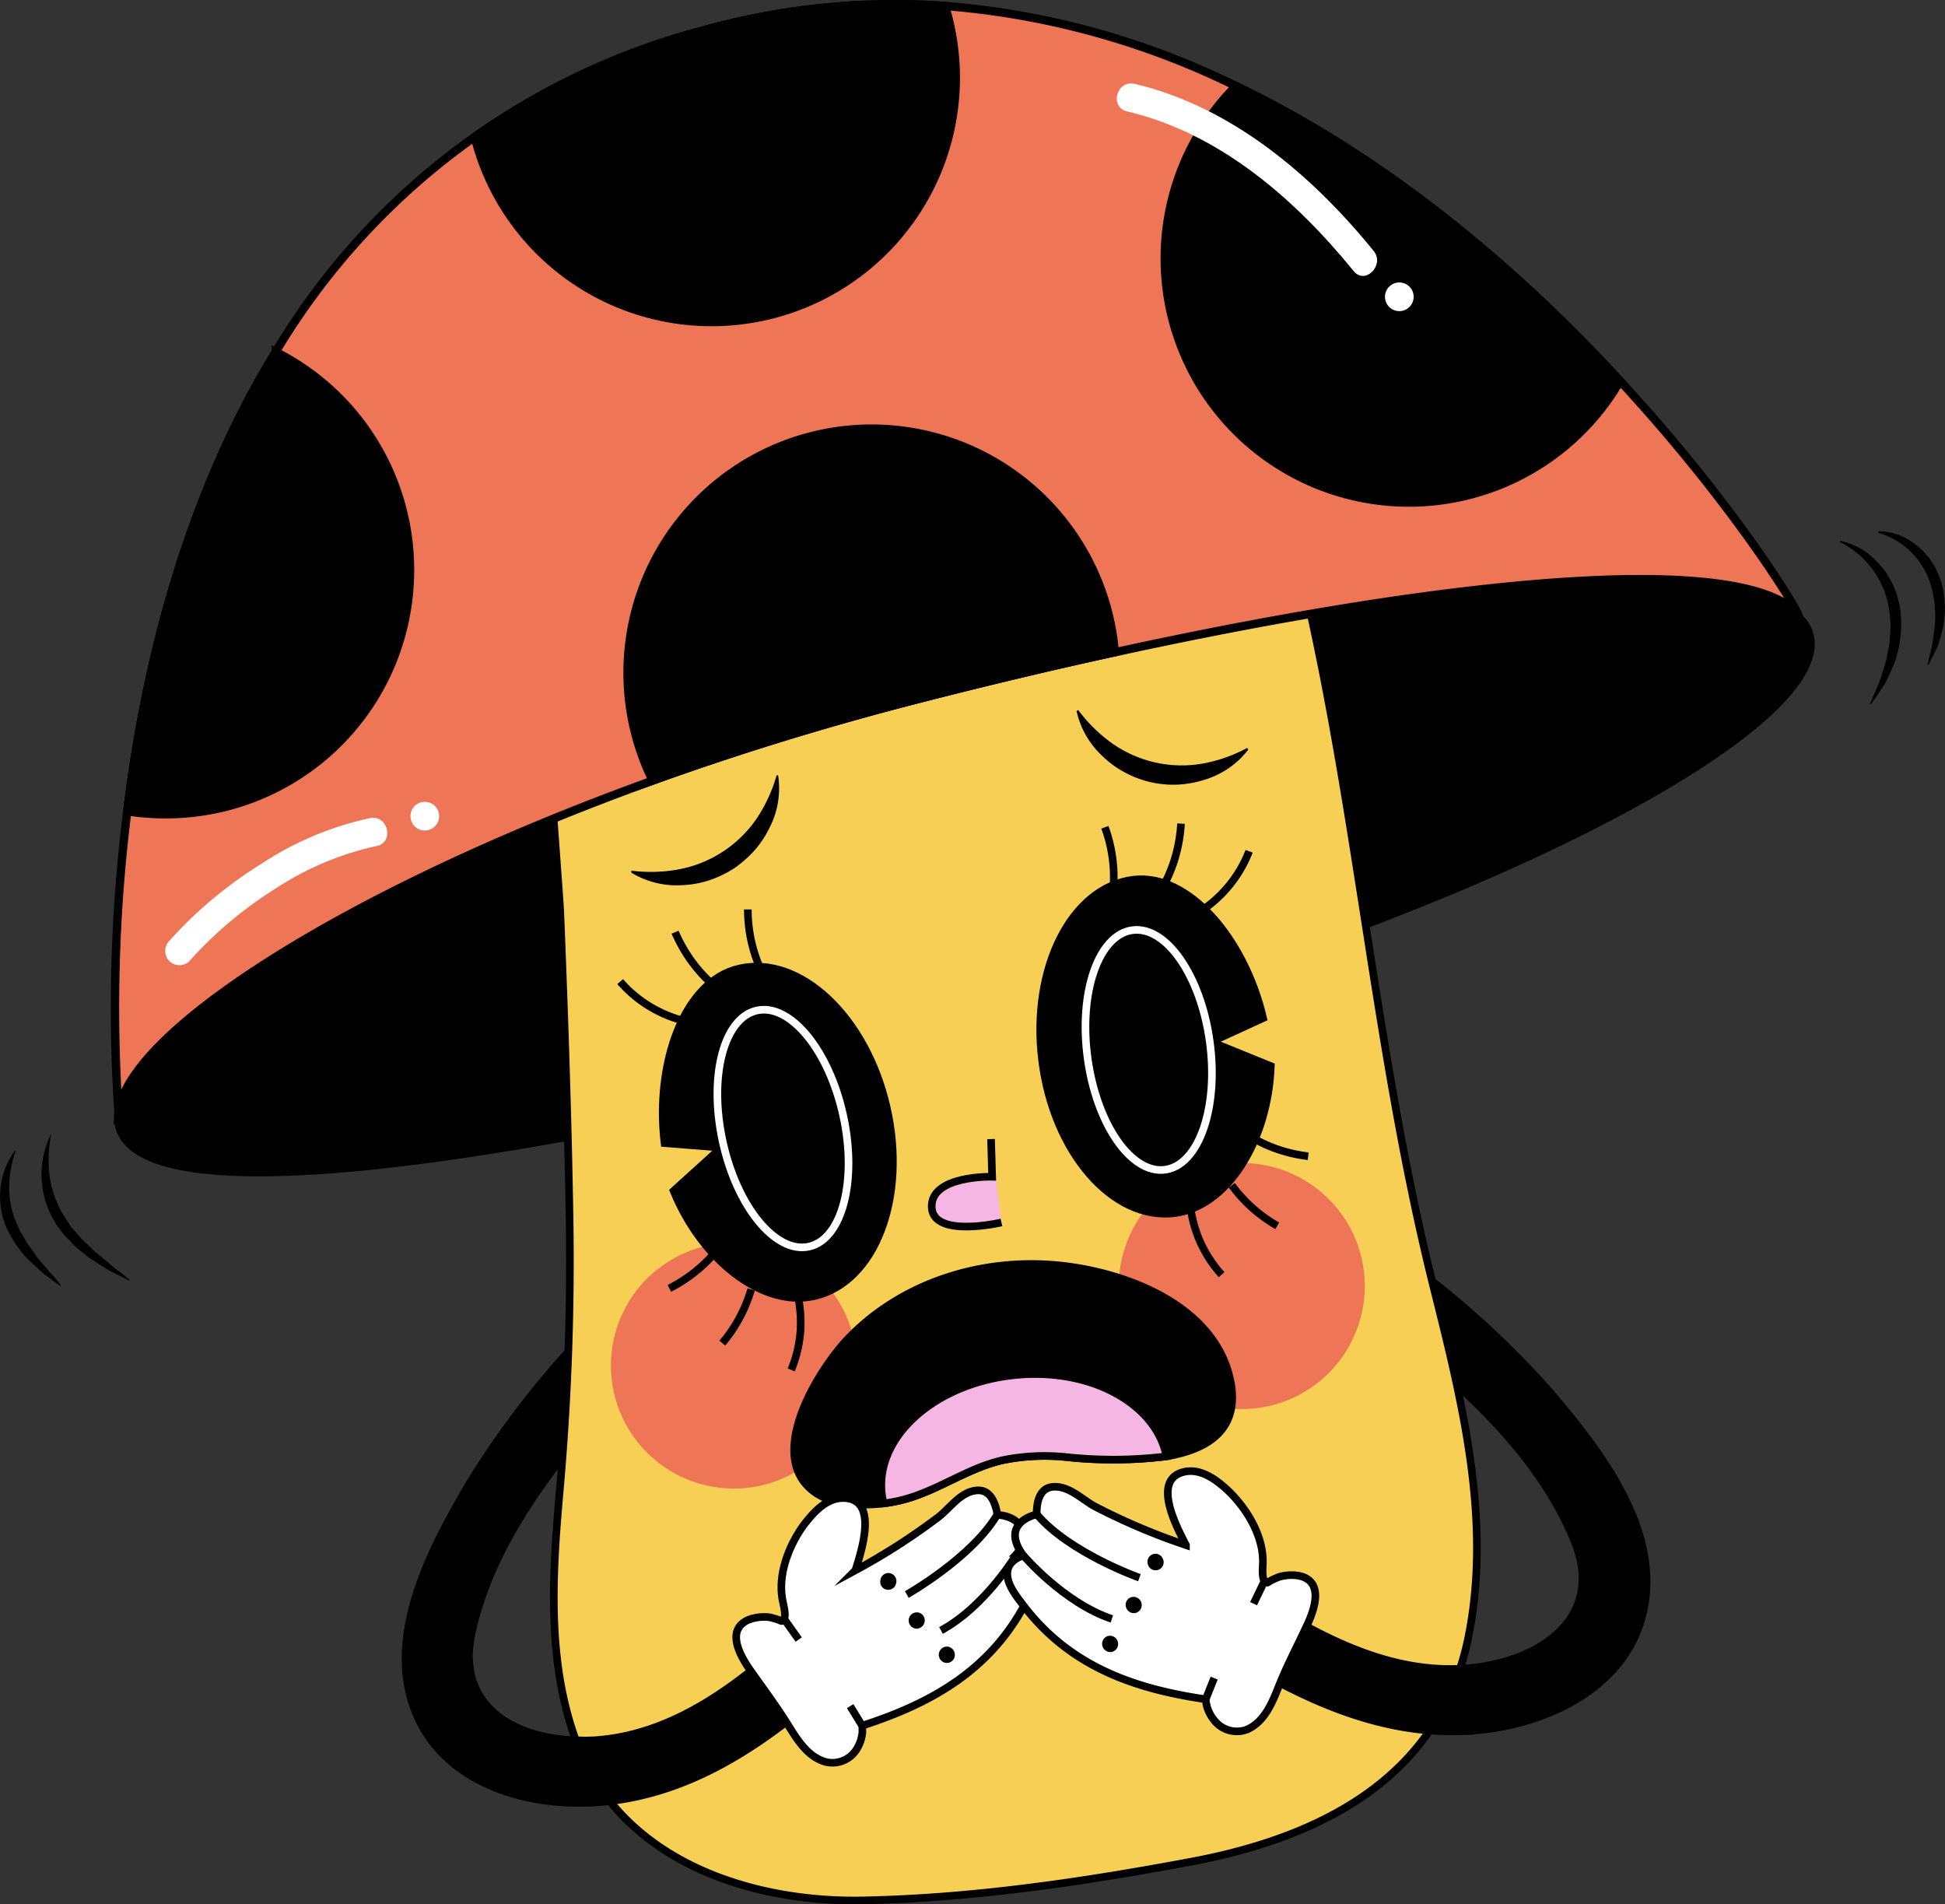
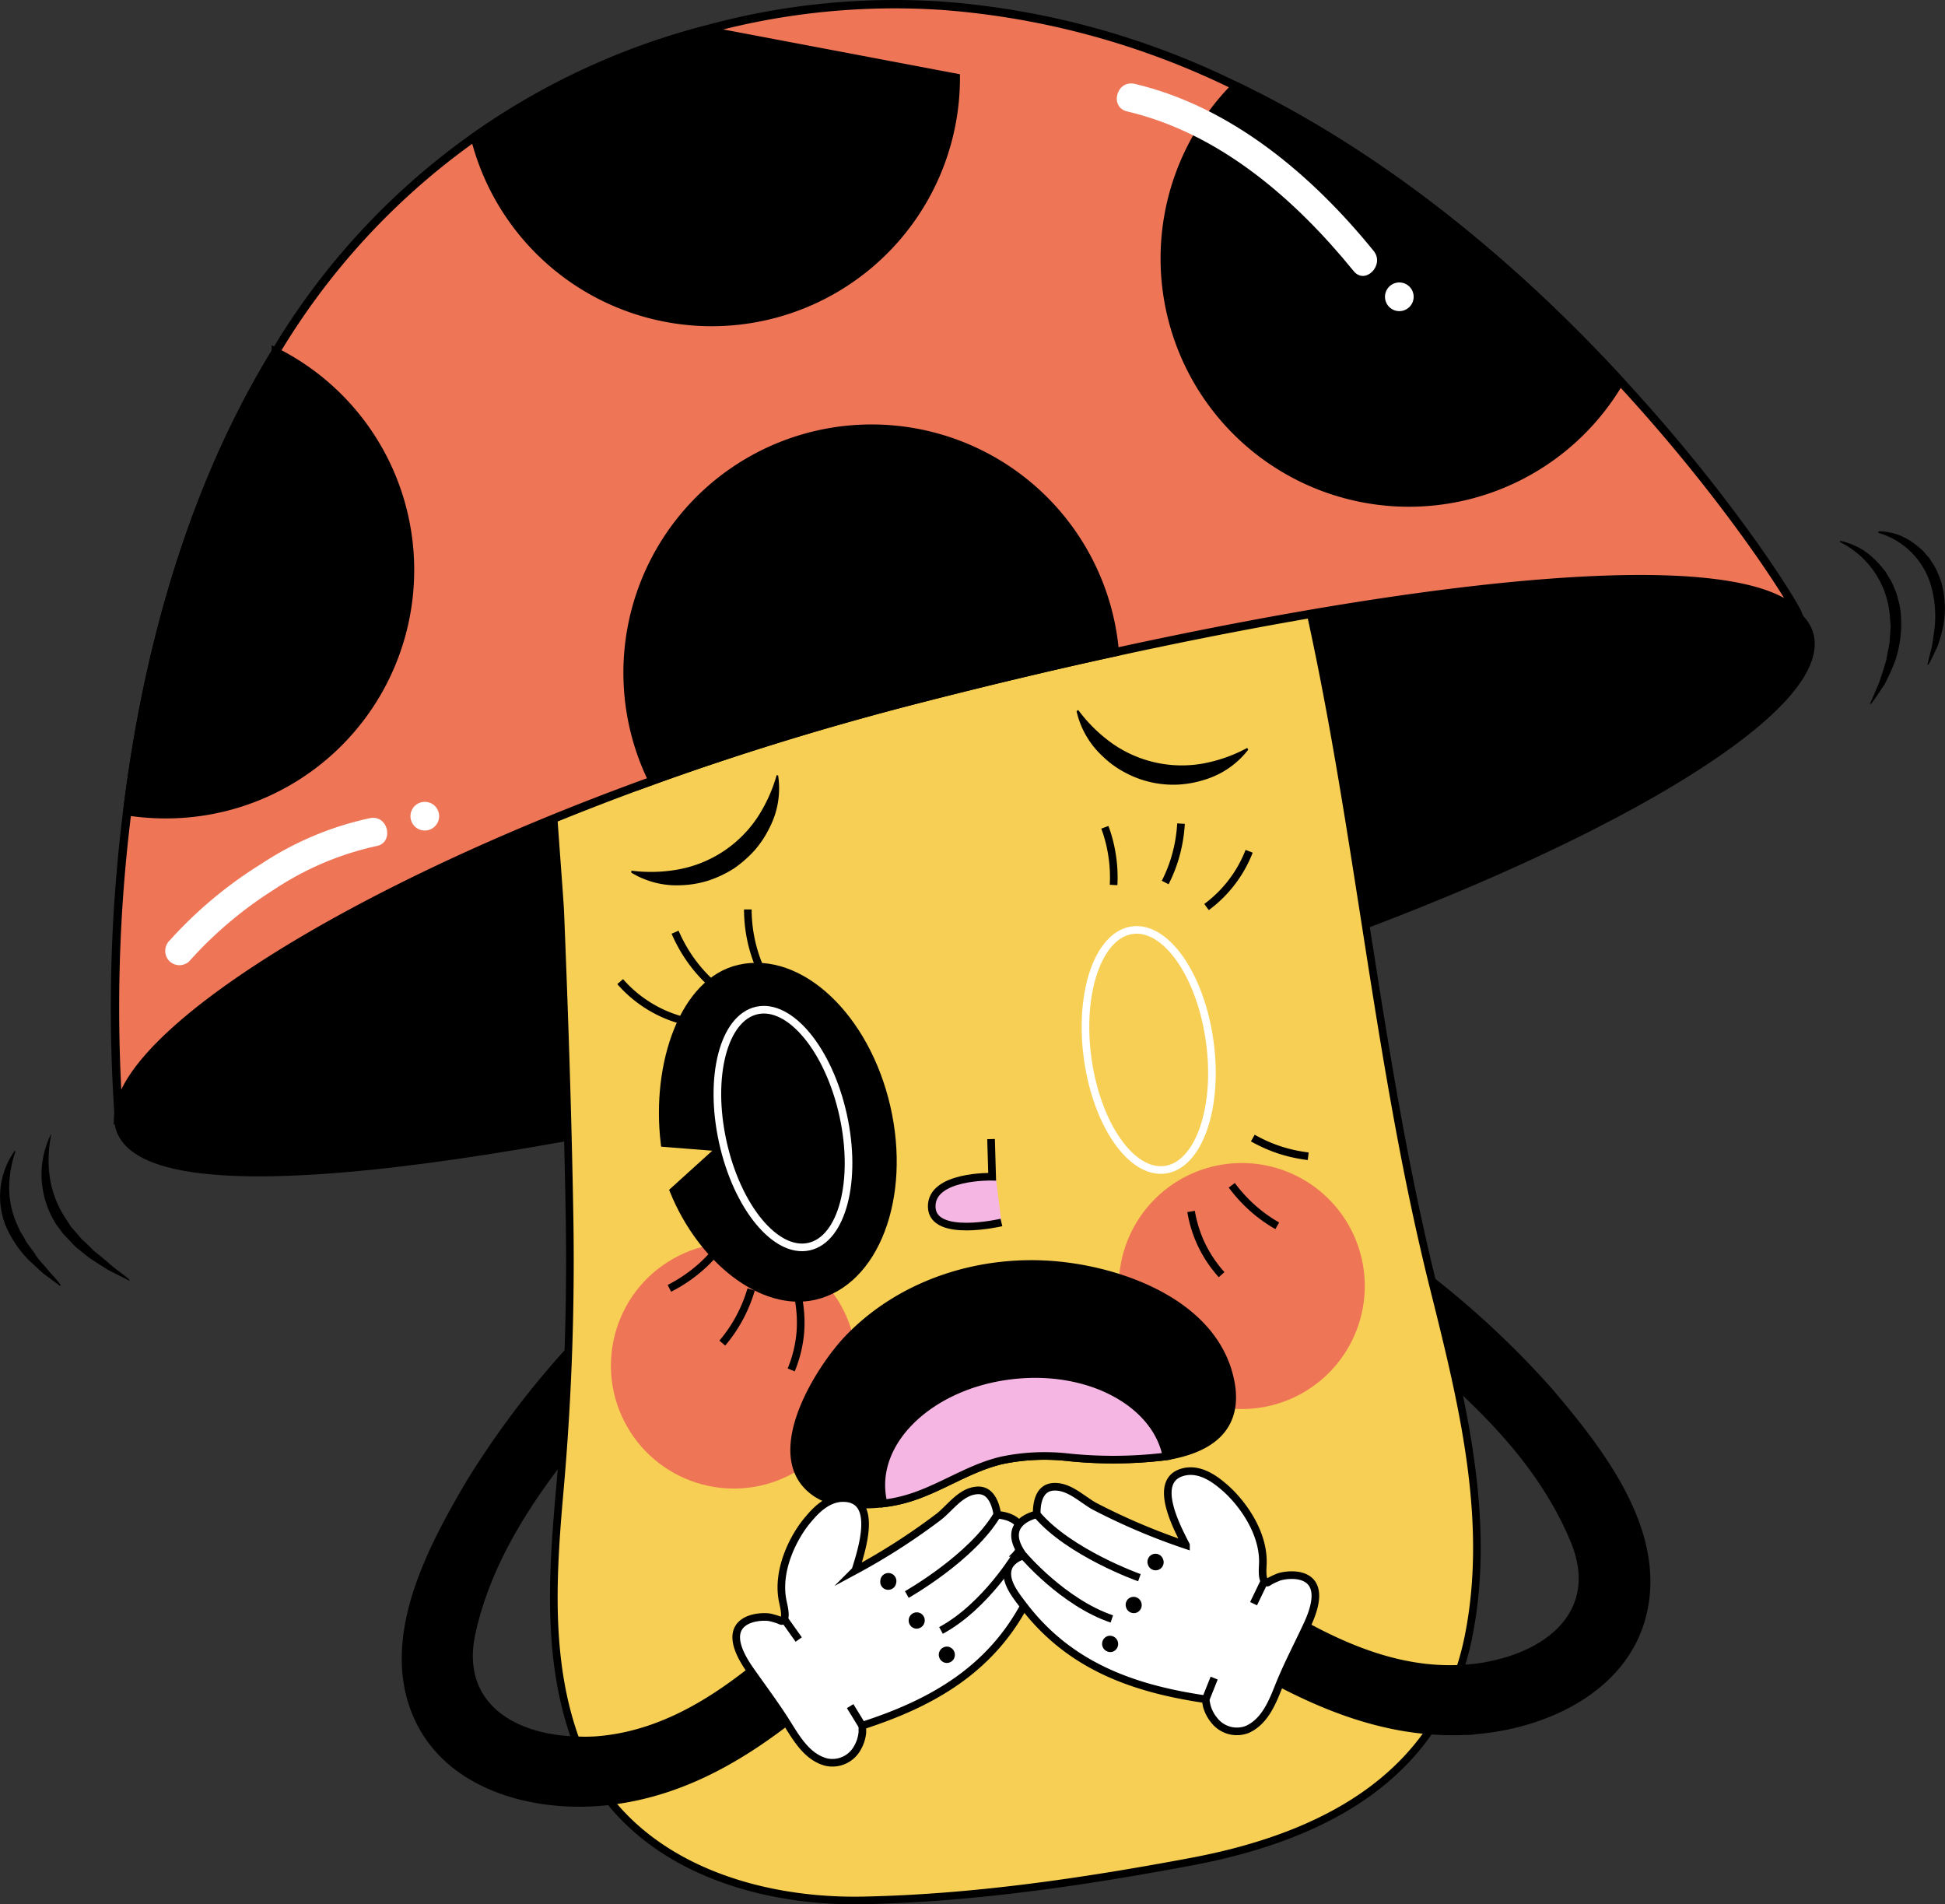
<svg xmlns="http://www.w3.org/2000/svg" viewBox="0 0 211.76 207.3">
  <rect x="0" y="0" width="211.76" height="207.3" fill="#333333" stroke="none" />
  <defs>
    <style> .cls-1, .cls-10, .cls-2, .cls-4, .cls-5, .cls-6, .cls-8 { stroke: #000; } .cls-1, .cls-10, .cls-2, .cls-4, .cls-5, .cls-6, .cls-7, .cls-8 { stroke-miterlimit: 10; } .cls-1, .cls-8 { stroke-width: 0.91px; } .cls-2 { fill: #f7cf54; } .cls-10, .cls-2, .cls-4, .cls-5, .cls-6, .cls-7 { stroke-width: 0.83px; } .cls-3, .cls-8 { fill: #ee7657; } .cls-4 { fill: #f5b6e3; } .cls-6, .cls-7 { fill: none; } .cls-7 { stroke: #fff; } .cls-10, .cls-9 { fill: #fff; } </style>
  </defs>
  <g id="Слой_2" data-name="Слой 2">
    <g id="Слой_1-2" data-name="Слой 1">
      <g>
        <g>
          <path d="M5.58,123.51a13.45,13.45,0,0,0-.13,4.84,11.06,11.06,0,0,0,1.65,4.22l.65,1c.25.29.52.57.77.88a6,6,0,0,0,.82.85c.29.27.58.56.86.85.63.5,1.25,1,1.89,1.57s1.36,1,2,1.59l0,.11-2.27-1.15c-.72-.44-1.44-.9-2.14-1.37l-1-.8a6.39,6.39,0,0,1-.93-.87l-.88-.93-.74-1a10.18,10.18,0,0,1-1.59-4.81,10,10,0,0,1,1-5Z" transform="translate(0)" />
          <path d="M1.68,125.35A12.31,12.31,0,0,0,1,129.43a9.82,9.82,0,0,0,.8,3.73l.4.89c.17.28.36.55.51.85.29.6.79,1.08,1.14,1.67s.89,1.08,1.34,1.64,1,1.06,1.42,1.68l-.07.1-1.75-1.3c-.55-.47-1.09-1-1.62-1.47a12.56,12.56,0,0,1-2.47-3.59,8.58,8.58,0,0,1,.9-8.35Z" transform="translate(0)" />
        </g>
        <g>
          <path d="M200.36,58.87a8.17,8.17,0,0,1,2.46,1,8.71,8.71,0,0,1,2,1.8l.44.53c.13.2.24.4.36.6l.36.6.27.64a5.74,5.74,0,0,1,.43,1.33,7.05,7.05,0,0,1,.26,1.37,12.66,12.66,0,0,1-.66,5.35,26.17,26.17,0,0,1-1.09,2.4c-.51.73-.95,1.47-1.49,2.14l-.11,0,1-2.32c.27-.79.52-1.6.76-2.4l.24-1.24a6.49,6.49,0,0,0,.17-1.25l.08-1.25-.1-1.25A9.81,9.81,0,0,0,200.31,59Z" transform="translate(0)" />
          <path d="M204.52,57.84a6.61,6.61,0,0,1,2.27.42,7.58,7.58,0,0,1,2,1.21l.47.39c.14.14.27.3.4.45l.4.46.33.51a5.08,5.08,0,0,1,.57,1.08,7.72,7.72,0,0,1,.43,1.13,10.72,10.72,0,0,1,.18,4.67,19.64,19.64,0,0,1-.61,2.19c-.35.69-.62,1.38-1,2l-.12,0,.52-2.1c.11-.71.21-1.43.29-2.14a12.25,12.25,0,0,0-.39-4.27A8.43,8.43,0,0,0,204.5,58Z" transform="translate(0)" />
        </g>
      </g>
      <g>
        <path class="cls-1" d="M197,69.13c2.62,10.19-37.33,30.93-88,44S15.65,132.82,13,122.64s35.71-33.34,86.4-46.4S194.34,59,197,69.13Z" transform="translate(0)" />
        <g>
          <path class="cls-2" d="M59.67,68.28c-1.16.37,1.22,28.22,1.33,31.05.44,10.89.81,21.79,1,32.69a283.26,283.26,0,0,1-1,29.57c-.83,9.34-1.57,19.16,1.79,28.12,4.78,12.71,18.63,17.42,31.19,17.17,11.92-.24,23.86-2,35.57-4.19,14.32-2.66,27.29-9.2,30.35-24.63,2.51-12.68-.73-25.57-3.8-37.85-6.86-27.4-8.53-55.79-15.75-83.13-.11-.44-1.18-5.2-1.58-5.2Z" transform="translate(0)" />
          <g>
            <g>
              <circle class="cls-3" cx="79.89" cy="148.66" r="13.38" transform="translate(-63.36 59.44) rotate(-29.83)" />
              <path class="cls-3" d="M121.81,140.22A13.39,13.39,0,1,0,135,126.61,13.39,13.39,0,0,0,121.81,140.22Z" transform="translate(0)" />
            </g>
            <path class="cls-4" d="M107.9,124l.12,4.1s-6.66-.18-6.58,3.28,7.59,1.7,7.59,1.7" transform="translate(0)" />
            <g>
              <path class="cls-5" d="M127,158.54a47.49,47.49,0,0,1-10.9.08,22.81,22.81,0,0,0-7,.35c-3.72.86-6.84,3.19-10.48,4.21a15.46,15.46,0,0,1-2.42.48c-2.55.31-5.51.14-7.39-1.15-5.68-3.88.32-13.46,3.6-16.86,5.89-6.08,14.56-8.74,22.89-7.9,7.6.77,17.54,4.63,18.78,13.25C134.72,155.85,131.24,157.83,127,158.54Z" transform="translate(0)" />
              <path class="cls-4" d="M127,158.54a47.49,47.49,0,0,1-10.9.08,22.81,22.81,0,0,0-7,.35c-3.72.86-6.84,3.19-10.48,4.21a15.46,15.46,0,0,1-2.42.48,8.47,8.47,0,0,1-.2-1.12c-.66-6.17,5.76-11.91,14.34-12.83C118.59,148.8,125.86,152.73,127,158.54Z" transform="translate(0)" />
            </g>
            <g>
              <path d="M84.72,84.43a9.32,9.32,0,0,1-.91,5.62,11.13,11.13,0,0,1-1.63,2.49,13,13,0,0,1-2.27,2,12.58,12.58,0,0,1-2.72,1.3,10.94,10.94,0,0,1-2.92.52A9.49,9.49,0,0,1,68.74,95l0-.22A16.66,16.66,0,0,0,74,94.62a13.21,13.21,0,0,0,8.4-5.54,16.64,16.64,0,0,0,2.16-4.71Z" transform="translate(0)" />
              <path d="M135.9,81.61a9.41,9.41,0,0,1-4.68,3.25,11.51,11.51,0,0,1-2.92.55,11.07,11.07,0,0,1-5.83-1.32,10.46,10.46,0,0,1-2.4-1.74,9.54,9.54,0,0,1-2.86-4.93l.18-.13a16.5,16.5,0,0,0,3.69,3.63,13.18,13.18,0,0,0,9.83,2.21,16.4,16.4,0,0,0,4.88-1.71Z" transform="translate(0)" />
            </g>
            <g>
              <g>
                <g>
                  <path class="cls-5" d="M80.47,105.44c-6,1.37-9.16,10.3-8.12,19l6.19.49-5.2,4.71c3.07,7.53,9.71,12.75,15.34,11.45,6.6-1.52,10.11-10.73,7.85-20.57S87.07,103.92,80.47,105.44Z" transform="translate(0)" />
                  <path class="cls-6" d="M67.52,106.86A13.71,13.71,0,0,0,74,111" transform="translate(0)" />
                  <path class="cls-6" d="M73.5,101.48a16.49,16.49,0,0,0,1.54,2.8,15.87,15.87,0,0,0,2.26,2.63" transform="translate(0)" />
                  <path class="cls-6" d="M81.42,99a16.06,16.06,0,0,0,1.26,6.22" transform="translate(0)" />
                  <path class="cls-6" d="M86.14,149.13a13.73,13.73,0,0,0,1-4.13,14.06,14.06,0,0,0-.18-3.47" transform="translate(0)" />
                  <path class="cls-6" d="M78.64,146.21a15.85,15.85,0,0,0,1.81-2.63,16.06,16.06,0,0,0,1.33-3.21" transform="translate(0)" />
                  <path class="cls-6" d="M72.88,140.25a16.42,16.42,0,0,0,2.53-1.59,15.62,15.62,0,0,0,2.46-2.34" transform="translate(0)" />
                </g>
                <path class="cls-7" d="M91.8,121.42c1.56,7.1-.11,13.5-3.73,14.29s-7.82-4.31-9.38-11.41.1-13.5,3.72-14.3S90.24,114.32,91.8,121.42Z" transform="translate(0)" />
              </g>
              <g>
                <g>
-                   <path class="cls-5" d="M123.38,95.77c6.06-.75,12.14,6.53,14.14,15.06l-5.65,2.59,6.49,2.64c-.3,8.12-4.75,15.3-10.48,16-6.72.83-13.18-6.62-14.42-16.64S116.66,96.6,123.38,95.77Z" transform="translate(0)" />
                  <path class="cls-6" d="M136,92.67a13.8,13.8,0,0,1-2.13,3.67,13.61,13.61,0,0,1-2.51,2.4" transform="translate(0)" />
                  <path class="cls-6" d="M128.58,89.66a16.32,16.32,0,0,1-.49,3.16,15.76,15.76,0,0,1-1.23,3.25" transform="translate(0)" />
                  <path class="cls-6" d="M120.29,90.06a15.06,15.06,0,0,1,.76,2.88,15.52,15.52,0,0,1,.19,3.4" transform="translate(0)" />
                  <path class="cls-6" d="M133,138.76a13.75,13.75,0,0,1-2.32-3.55,13.62,13.62,0,0,1-1-3.33" transform="translate(0)" />
                  <path class="cls-6" d="M139.06,133.44a15.82,15.82,0,0,1-2.6-1.85,16.4,16.4,0,0,1-2.35-2.56" transform="translate(0)" />
                  <path class="cls-6" d="M142.43,125.87a16.46,16.46,0,0,1-2.91-.62,16.09,16.09,0,0,1-3.12-1.36" transform="translate(0)" />
                </g>
                <ellipse class="cls-7" cx="125.07" cy="114.29" rx="6.71" ry="13.16" transform="translate(-14.36 18.04) rotate(-7.8)" />
              </g>
            </g>
          </g>
        </g>
        <g>
          <path class="cls-8" d="M195.71,66.77c-6.17-6.57-36.58-4-74.34,4.24-7.09,1.54-14.44,3.3-21.93,5.23-10,2.58-19.55,5.55-28.38,8.74-34,12.28-57.58,27.77-58.15,36.3a172,172,0,0,1,.95-33c1.9-15.54,6.35-34,16.17-50a77,77,0,0,1,46.64-35A77.61,77.61,0,0,1,102.89.65a87,87,0,0,1,31.67,8.72c17.11,8.21,31.4,20.79,41.82,32.1C188.24,54.29,195.17,65.46,195.71,66.77Z" transform="translate(0)" />
          <g>
-             <path class="cls-1" d="M104.06,8.46a26.58,26.58,0,0,1-52.37,6.45,78.85,78.85,0,0,1,25-11.63A77.61,77.61,0,0,1,102.89.65,26.84,26.84,0,0,1,104.06,8.46Z" transform="translate(0)" />
+             <path class="cls-1" d="M104.06,8.46a26.58,26.58,0,0,1-52.37,6.45,78.85,78.85,0,0,1,25-11.63Z" transform="translate(0)" />
            <path class="cls-1" d="M176.38,41.47a26.58,26.58,0,1,1-41.82-32.1C151.67,17.58,166,30.16,176.38,41.47Z" transform="translate(0)" />
            <path class="cls-1" d="M44.64,62.06A26.57,26.57,0,0,1,18.06,88.64a27.68,27.68,0,0,1-4.2-.32c1.9-15.54,6.35-34,16.17-50A26.54,26.54,0,0,1,44.64,62.06Z" transform="translate(0)" />
            <path class="cls-1" d="M121.37,71c-7.09,1.54-14.44,3.3-21.93,5.23-10,2.58-19.55,5.55-28.38,8.74a26.57,26.57,0,1,1,50.31-14Z" transform="translate(0)" />
          </g>
          <g>
            <path class="cls-9" d="M40.3,89.06a34.64,34.64,0,0,0-11.88,5,46,46,0,0,0-9.93,8.3,1.59,1.59,0,0,0-.11,2.2,1.56,1.56,0,0,0,2.2.11,43.52,43.52,0,0,1,9.27-7.84A32.71,32.71,0,0,1,41,92.1C42.94,91.72,42.27,88.68,40.3,89.06Z" transform="translate(0)" />
            <path class="cls-9" d="M149.55,27.31c-6.69-8.24-15.47-15.69-26-18.18-2-.46-2.79,2.55-.83,3,10.06,2.37,18.27,9.53,24.65,17.37C148.62,31.07,150.81,28.85,149.55,27.31Z" transform="translate(0)" />
            <path class="cls-9" d="M152.35,30.75a1.56,1.56,0,0,0,0,3.12A1.56,1.56,0,0,0,152.35,30.75Z" transform="translate(0)" />
            <path class="cls-9" d="M46.25,87.29a1.56,1.56,0,0,0,0,3.12A1.56,1.56,0,0,0,46.25,87.29Z" transform="translate(0)" />
          </g>
        </g>
        <g>
          <g>
            <path d="M91.64,182.94c-7.21,6.48-15.11,12.27-24.93,13.51-.37.05-.76.09-1.15.12-8.18.73-17.81-2.06-20.88-10.5s2-17.88,6.21-25a98.28,98.28,0,0,1,10.92-14.46.42.42,0,0,0,.08.12c-.13,4.19-.35,8.38-.69,12.59-4.27,5.59-7.88,11.57-9.42,18.42-1.72,7.67,4.28,11.05,10.77,11.28a18,18,0,0,0,2.32,0c8.46-.63,15.3-6,21.37-11.48C89.91,174.2,95.32,179.65,91.64,182.94Z" transform="translate(0)" />
            <g>
              <path class="cls-10" d="M85.23,176.41c.44-.28.11-1.53,0-2.06-.74-3.44,1.24-7.2,2.81-9,.63-.75,2-2.31,3.8-2.27,3.88.06,1.92,5.84,1.29,7.87a70,70,0,0,0,9.14-5.88c1.23-1,2.37-2.69,4.08-2.82,1.51-.13,2.05,1.43,2.24,2.66,0,0,4.22.11,2.18,4.19a2.63,2.63,0,0,1,1.65.73c1.09,1.31-.07,3.34-.71,4.57-3.81,7.34-10.21,11-17.82,13.45,0,0,0,.71,0,.75a4.2,4.2,0,0,1-.53,1.66,3.1,3.1,0,0,1-3.41,1.56c-2.05-.54-3.2-2.52-4.25-4.2-1.25-2-2.69-3.9-4.05-5.85-4.09-5.84,1.42-5.92,2.27-5.68C85.16,176.39,85,176.56,85.23,176.41Z" transform="translate(0)" />
              <path class="cls-6" d="M98.73,173.58s7.08-4,9.86-8.72" transform="translate(0)" />
              <path class="cls-6" d="M110.77,169.05s-3.42,5.8-8.32,8.44" transform="translate(0)" />
              <g>
                <path class="cls-5" d="M97.16,172.25a.46.46,0,0,1-.52.4.45.45,0,0,1-.38-.53.46.46,0,1,1,.9.13Z" transform="translate(0)" />
                <path class="cls-5" d="M100.26,176.47a.48.48,0,0,1-.52.41.48.48,0,0,1-.39-.54.47.47,0,0,1,.52-.4A.46.46,0,0,1,100.26,176.47Z" transform="translate(0)" />
                <path class="cls-5" d="M103.54,180.21a.46.46,0,0,1-.52.4.48.48,0,0,1-.39-.54.47.47,0,0,1,.53-.4A.48.48,0,0,1,103.54,180.21Z" transform="translate(0)" />
              </g>
              <line class="cls-6" x1="85.38" y1="176.26" x2="86.96" y2="178.48" />
              <line class="cls-6" x1="92.56" y1="185.73" x2="93.84" y2="187.82" />
            </g>
          </g>
          <g>
            <path d="M132.62,179.78c8.21,5.16,17,9.52,26.86,9.09.38,0,.77,0,1.15-.08,8.19-.67,17.21-5,18.81-13.88s-5-17.29-10.36-23.61a98.2,98.2,0,0,0-13.22-12.4,1.12,1.12,0,0,1-.05.13q1.24,6.15,2.81,12.29c5.16,4.78,9.72,10.07,12.4,16.56,3,7.27-2.34,11.62-8.7,12.94a17.84,17.84,0,0,1-2.29.35c-8.45.82-16.11-3.34-23-7.69C132.84,170.87,128.44,177.16,132.62,179.78Z" transform="translate(0)" />
            <g>
              <path class="cls-10" d="M137.84,172.25c-.49-.2-.37-1.48-.35-2,.14-3.53-2.44-6.89-4.31-8.45-.75-.63-2.35-1.93-4.13-1.6-3.81.73-.9,6.09.07,8a69.44,69.44,0,0,1-10-4.25c-1.38-.78-2.79-2.24-4.5-2.09-1.5.14-1.77,1.77-1.75,3,0,0-4.15.83-1.44,4.5a2.56,2.56,0,0,0-1.5,1c-.86,1.48.63,3.27,1.47,4.38,5,6.59,11.92,9.08,19.84,10.24,0,0,.14.69.15.74a4.13,4.13,0,0,0,.8,1.54,3.12,3.12,0,0,0,3.62,1c1.93-.88,2.74-3,3.48-4.86.89-2.2,2-4.3,3-6.45,3.05-6.45-2.4-5.6-3.2-5.22C137.9,172.22,138.1,172.36,137.84,172.25Z" transform="translate(0)" />
              <path class="cls-6" d="M124.05,171.75s-7.65-2.71-11.19-6.92" transform="translate(0)" />
              <path class="cls-6" d="M111.42,169.33s4.35,5.13,9.63,6.91" transform="translate(0)" />
              <g>
                <path class="cls-5" d="M125.37,170.18a.46.46,0,1,0,.87-.29.46.46,0,0,0-.58-.31A.47.47,0,0,0,125.37,170.18Z" transform="translate(0)" />
                <path class="cls-5" d="M123,174.86a.46.46,0,0,0,.58.31.46.46,0,0,0,.28-.59.46.46,0,0,0-.58-.31A.45.45,0,0,0,123,174.86Z" transform="translate(0)" />
                <path class="cls-5" d="M120.43,179.1a.48.48,0,0,0,.59.31.48.48,0,0,0-.3-.91A.48.48,0,0,0,120.43,179.1Z" transform="translate(0)" />
              </g>
              <line class="cls-6" x1="137.66" y1="172.13" x2="136.48" y2="174.58" />
              <line class="cls-6" x1="132.19" y1="182.68" x2="131.28" y2="184.96" />
            </g>
          </g>
        </g>
      </g>
    </g>
  </g>
</svg>